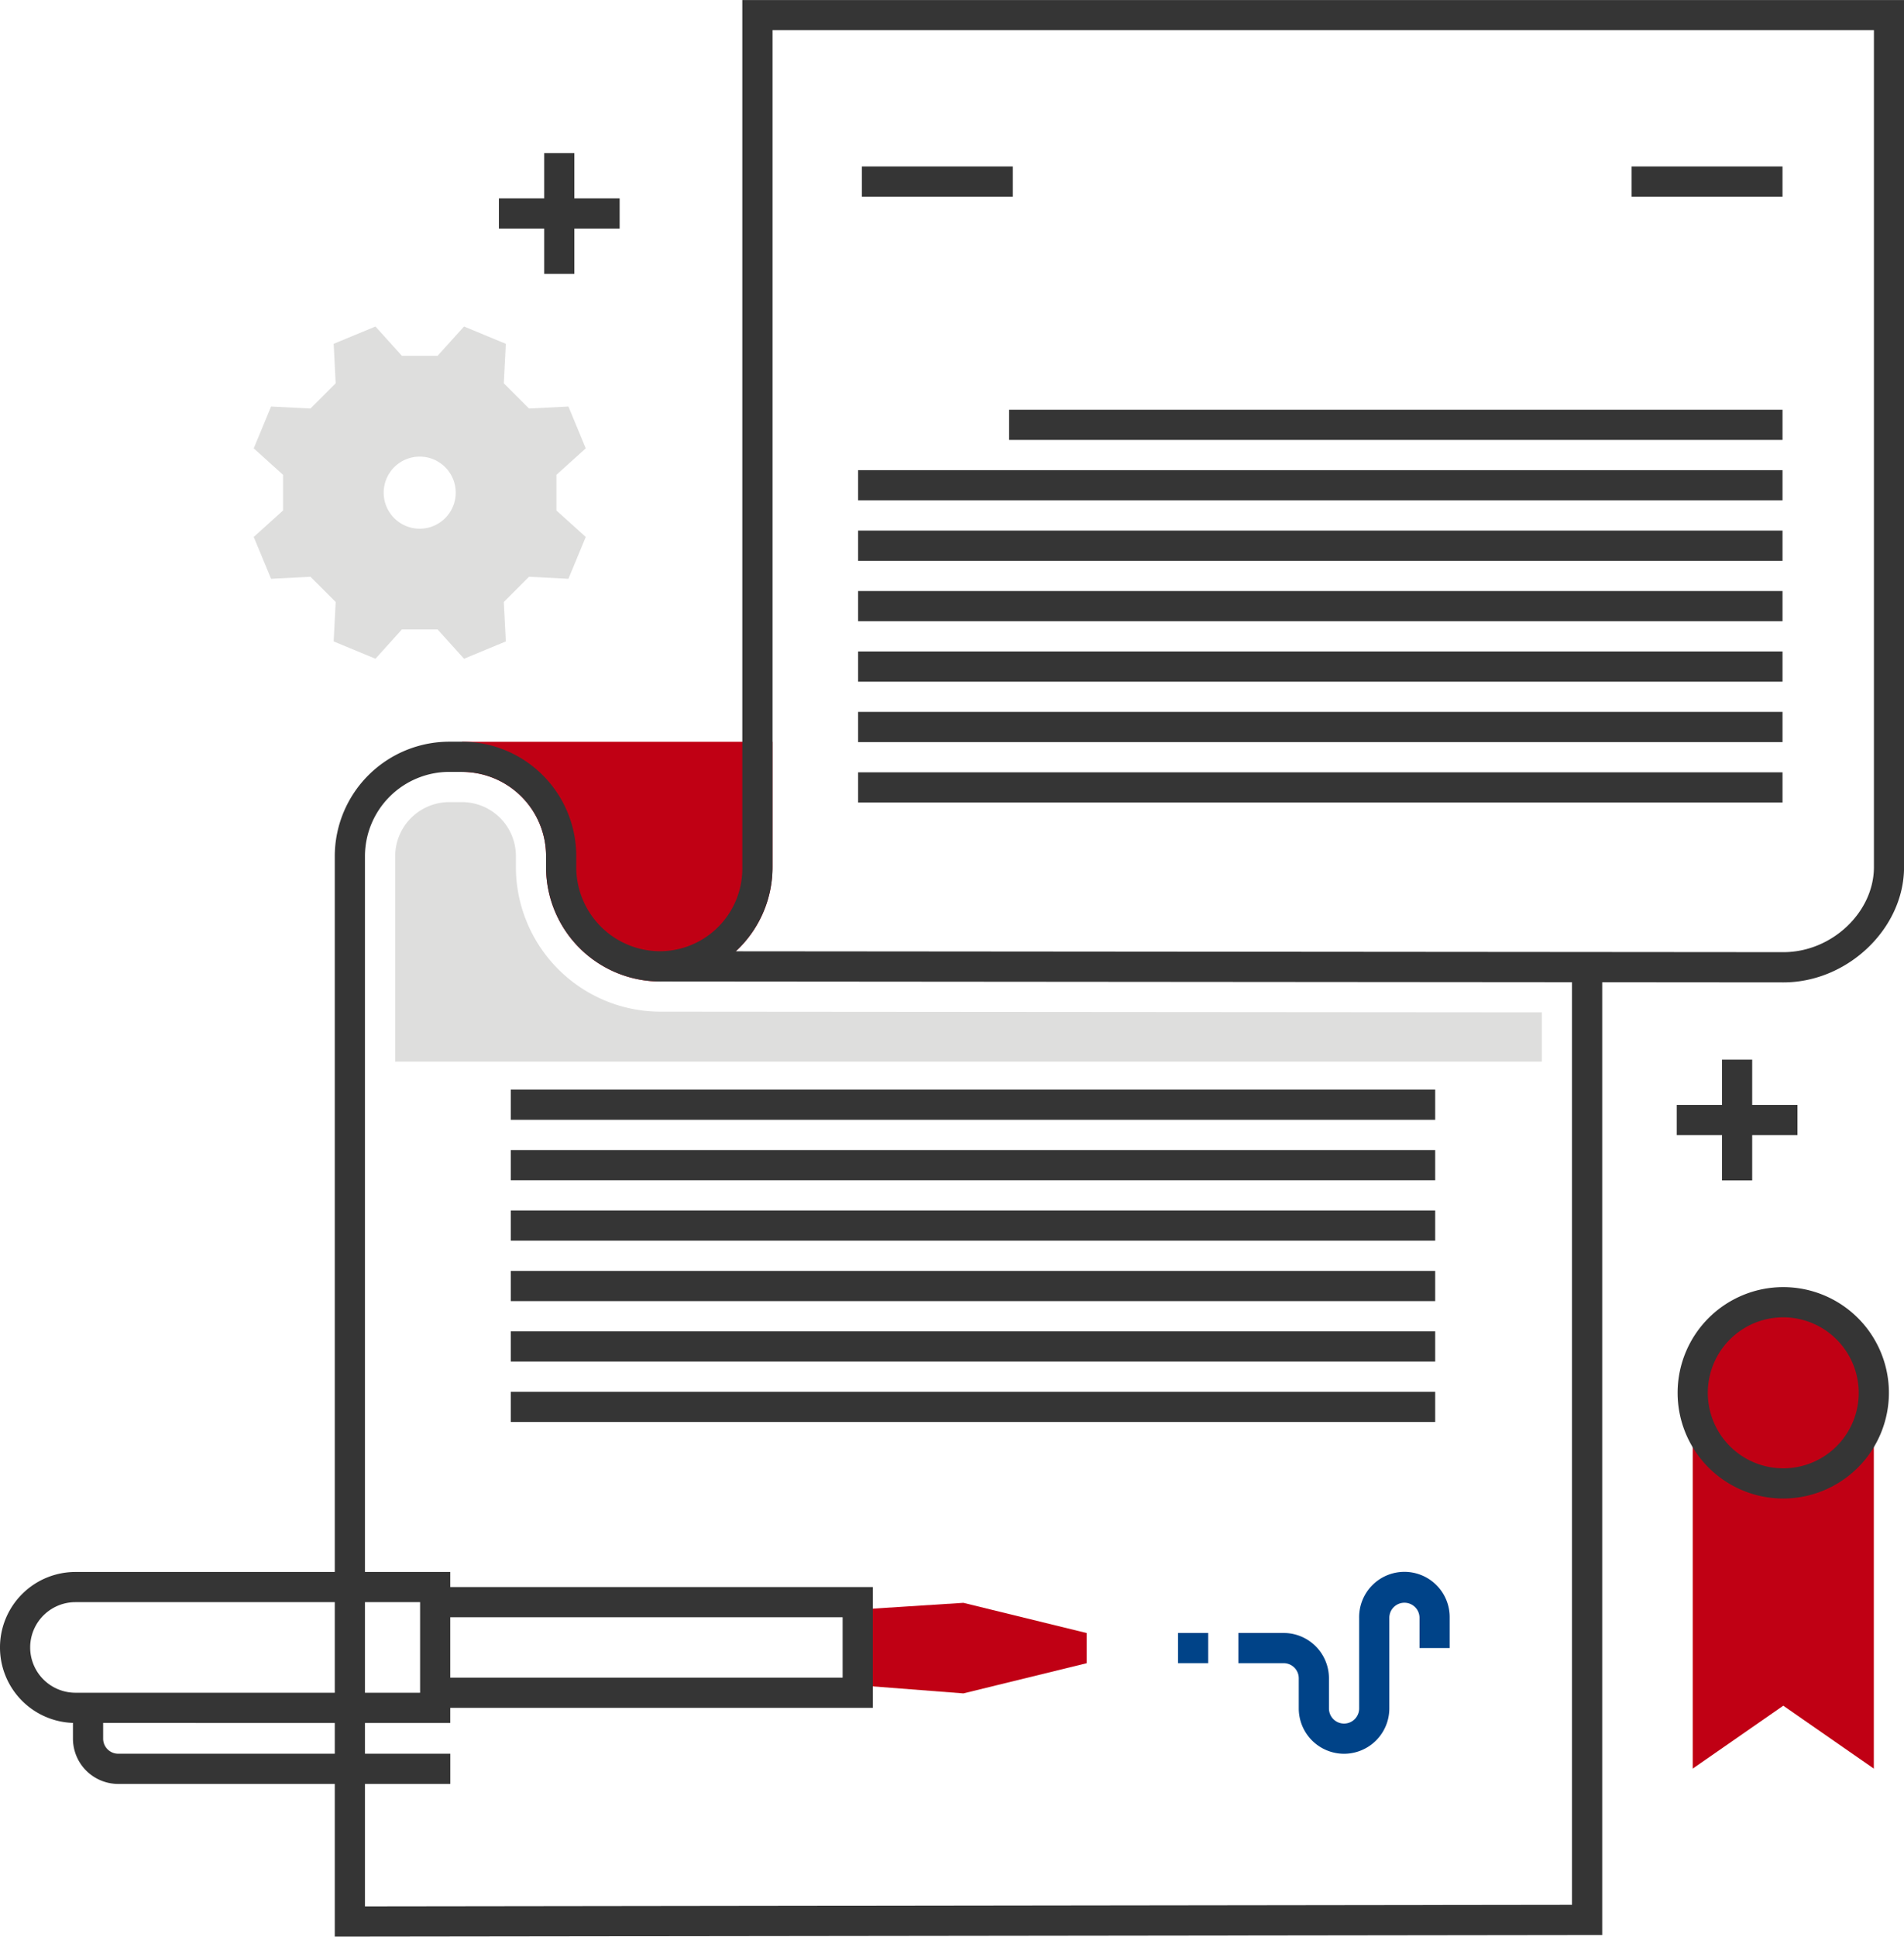
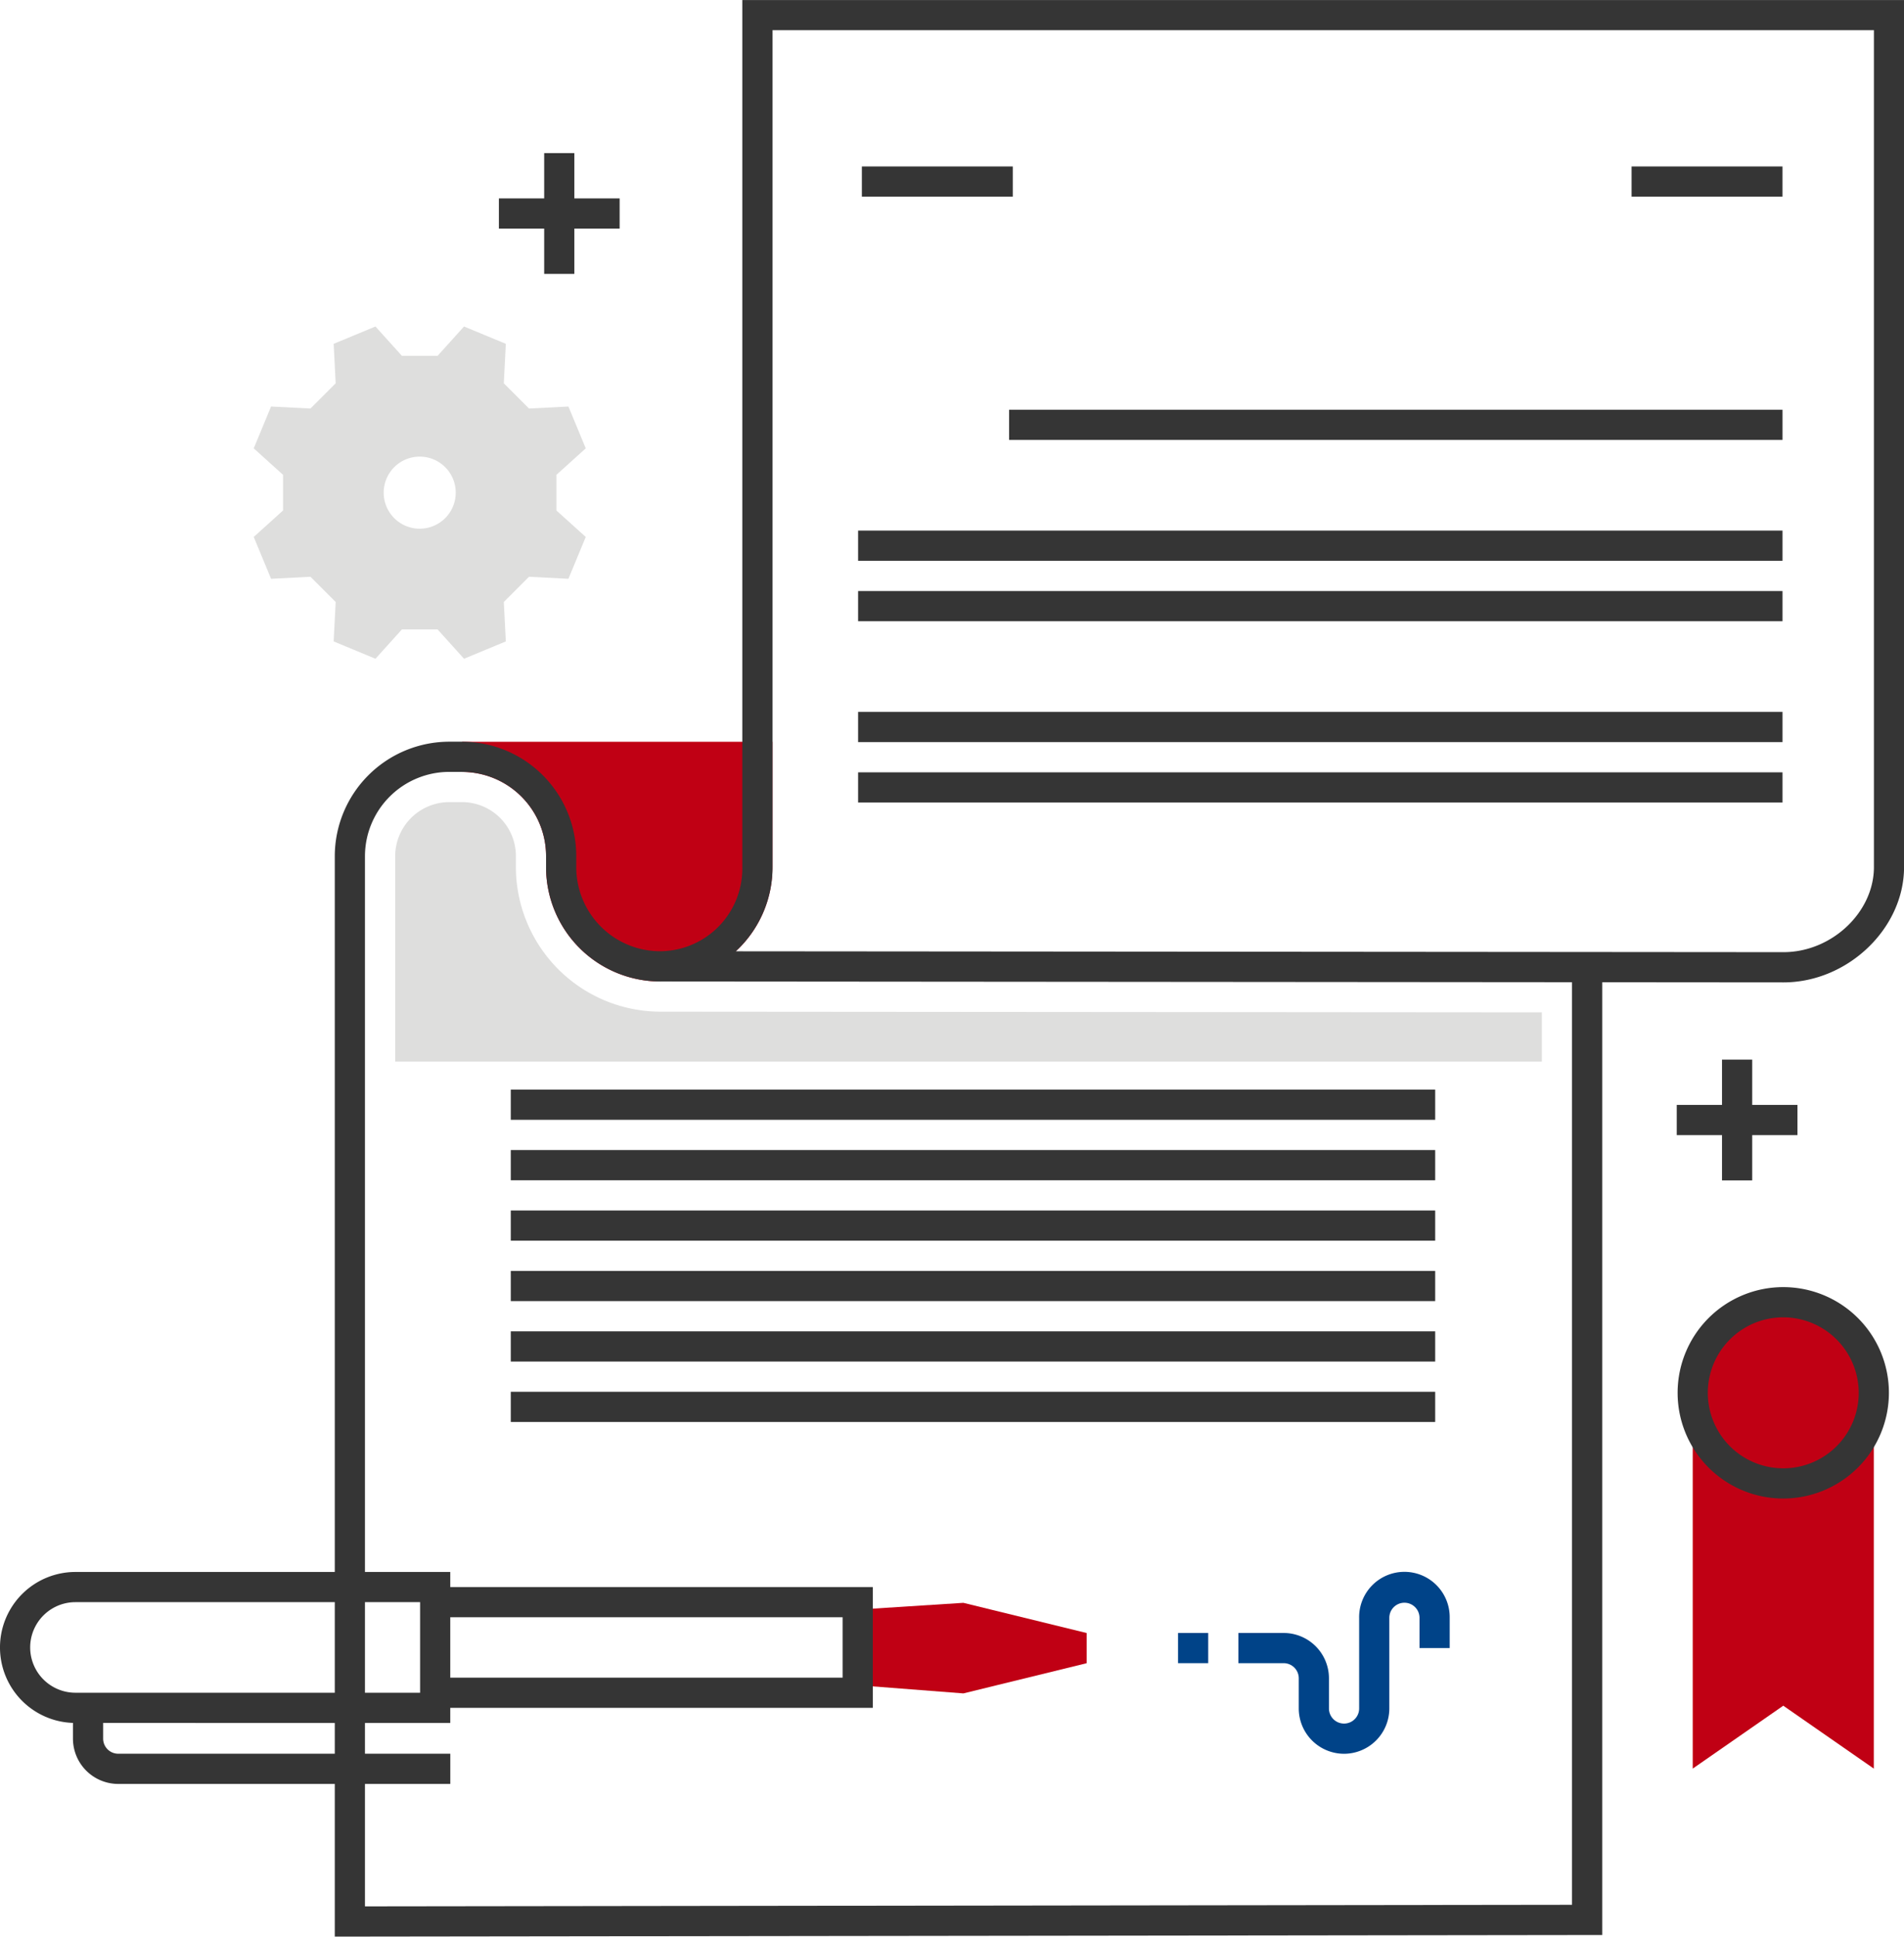
<svg xmlns="http://www.w3.org/2000/svg" id="Group_1108" data-name="Group 1108" width="168.833" height="171.637" viewBox="0 0 168.833 171.637">
  <g id="Group_23" data-name="Group 23" transform="translate(22.497 28.942)">
    <g id="Group_22" data-name="Group 22">
      <g id="Group_21" data-name="Group 21">
        <g id="Group_20" data-name="Group 20">
          <path id="Path_392" data-name="Path 392" d="M1156.959,265.632l2.6-2.346c-.767-1.851-.768-1.856-1.536-3.707l-3.494.178-2.236-2.235.179-3.5-3.707-1.535-2.346,2.6h-3.161l-2.346-2.6-3.707,1.535.179,3.5-2.236,2.235-3.494-.178-1.536,3.707,2.6,2.346v3.161l-2.6,2.345c.767,1.852.77,1.856,1.536,3.708l3.494-.179,2.236,2.236-.179,3.494,3.707,1.536,2.346-2.6h3.161l2.346,2.6,3.707-1.536-.179-3.494,2.236-2.236,3.494.179c.768-1.852.769-1.856,1.536-3.708l-2.6-2.345Zm-12.123,4.775a3.194,3.194,0,1,1,3.194-3.194A3.195,3.195,0,0,1,1144.836,270.407Z" transform="translate(-1130.116 -252.492)" fill="#dededd" />
        </g>
      </g>
    </g>
  </g>
  <g id="Group_45" data-name="Group 45" transform="translate(0 139.317)">
    <g id="Group_29" data-name="Group 29" transform="translate(76.056 2.732)">
      <g id="Group_28" data-name="Group 28">
        <g id="Group_27" data-name="Group 27">
          <g id="Group_26" data-name="Group 26">
            <g id="Group_25" data-name="Group 25">
              <g id="Group_24" data-name="Group 24">
                <path id="Path_393" data-name="Path 393" d="M1170.139,337.616l9.368-.6,10.932,2.676v2.676l-10.932,2.675-9.368-.725Z" transform="translate(-1170.139 -337.012)" fill="#c00014" />
              </g>
            </g>
          </g>
        </g>
      </g>
    </g>
    <g id="Group_35" data-name="Group 35" transform="translate(38.589 1.338)">
      <g id="Group_34" data-name="Group 34">
        <g id="Group_33" data-name="Group 33">
          <g id="Group_32" data-name="Group 32">
            <g id="Group_31" data-name="Group 31">
              <g id="Group_30" data-name="Group 30">
                <path id="Path_394" data-name="Path 394" d="M1180.947,346.677h-38.806V344h36.129v-5.353h-36.129v-2.676h38.806Z" transform="translate(-1142.141 -335.971)" fill="#353535" />
              </g>
            </g>
          </g>
        </g>
      </g>
    </g>
    <g id="Group_40" data-name="Group 40">
      <g id="Group_39" data-name="Group 39">
        <g id="Group_38" data-name="Group 38">
          <g id="Group_37" data-name="Group 37">
            <g id="Group_36" data-name="Group 36">
              <path id="Path_395" data-name="Path 395" d="M1119.995,348.353a6.69,6.69,0,0,1,0-13.381h33.237v13.382Zm30.561-10.706h-30.561a4.014,4.014,0,0,0,0,8.028h30.561Z" transform="translate(-1113.305 -334.971)" fill="#353535" />
            </g>
          </g>
        </g>
      </g>
    </g>
    <g id="Group_44" data-name="Group 44" transform="translate(6.47 12.099)">
      <g id="Group_43" data-name="Group 43">
        <g id="Group_42" data-name="Group 42">
          <g id="Group_41" data-name="Group 41">
            <path id="Path_396" data-name="Path 396" d="M1151.6,350.7h-29.446a4.019,4.019,0,0,1-4.015-4.015v-2.676h2.677v2.676a1.34,1.34,0,0,0,1.338,1.338H1151.6Z" transform="translate(-1118.14 -344.012)" fill="#353535" />
          </g>
        </g>
      </g>
    </g>
  </g>
  <g id="Group_49" data-name="Group 49" transform="translate(40.981 67.074)">
    <g id="Group_48" data-name="Group 48">
      <g id="Group_47" data-name="Group 47">
        <g id="Group_46" data-name="Group 46">
          <path id="Path_397" data-name="Path 397" d="M1144.134,280.987H1170.1v9.772a8.7,8.7,0,0,1-8.688,8.8h.046a8.761,8.761,0,0,1-8.754-8.8v-.969a8.784,8.784,0,0,0-8.779-8.8Z" transform="translate(-1143.929 -280.987)" fill="#c00014" />
        </g>
      </g>
    </g>
  </g>
  <g id="Group_53" data-name="Group 53" transform="translate(40.981 65.736)">
    <g id="Group_52" data-name="Group 52">
      <g id="Group_51" data-name="Group 51">
        <g id="Group_50" data-name="Group 50">
          <path id="Path_398" data-name="Path 398" d="M1161.462,301.235h-.046A10.128,10.128,0,0,1,1151.37,291.1v-.969a7.461,7.461,0,0,0-7.441-7.465v-2.676h27.514V291.1a10.1,10.1,0,0,1-9.981,10.138Zm-10.691-18.572a10.137,10.137,0,0,1,3.275,7.465v.969a7.448,7.448,0,0,0,7.394,7.462,7.33,7.33,0,0,0,7.327-7.462v-8.433Z" transform="translate(-1143.929 -279.987)" fill="#c00014" />
        </g>
      </g>
    </g>
  </g>
  <g id="Group_57" data-name="Group 57" transform="translate(29.686 0)">
    <g id="Group_56" data-name="Group 56">
      <g id="Group_55" data-name="Group 55">
        <g id="Group_54" data-name="Group 54">
          <path id="Path_399" data-name="Path 399" d="M1135.488,402.5v-95.76a10.163,10.163,0,0,1,10.161-10.141h1.135a10.14,10.14,0,0,1,10.116,10.141v.967a7.451,7.451,0,0,0,7.4,7.463,7.328,7.328,0,0,0,7.325-7.463V230.868l103.015,0V307.71c0,5.445-5,10.221-10.7,10.221l-16.065-.013v84.439Zm10.161-103.225a7.483,7.483,0,0,0-7.485,7.465v93.08l107.032-.139V317.915l-80.926-.066a10.129,10.129,0,0,1-10.047-10.14v-.967a7.459,7.459,0,0,0-7.439-7.465Zm25.4,15.9,92.9.076c4.271,0,8.019-3.526,8.019-7.545V233.541l-97.662,0V307.71A10.161,10.161,0,0,1,1171.044,315.178Z" transform="translate(-1135.488 -230.865)" fill="#353535" />
        </g>
      </g>
    </g>
  </g>
  <g id="Group_61" data-name="Group 61" transform="translate(35.04 71.089)">
    <g id="Group_60" data-name="Group 60">
      <g id="Group_59" data-name="Group 59">
        <g id="Group_58" data-name="Group 58">
          <path id="Path_400" data-name="Path 400" d="M1162.915,302.559a12.834,12.834,0,0,1-12.72-12.815v-.969a4.781,4.781,0,0,0-4.764-4.788H1144.3a4.8,4.8,0,0,0-4.808,4.788v18.212h101.677V302.62Z" transform="translate(-1139.489 -283.987)" fill="#dededd" />
        </g>
      </g>
    </g>
  </g>
  <g id="Group_65" data-name="Group 65" transform="translate(144.677 14.753)">
    <g id="Group_64" data-name="Group 64">
      <g id="Group_63" data-name="Group 63">
        <g id="Group_62" data-name="Group 62">
          <rect id="Rectangle_51" data-name="Rectangle 51" width="13.382" height="2.676" fill="#353535" />
        </g>
      </g>
    </g>
  </g>
  <g id="Group_69" data-name="Group 69" transform="translate(76.09 63.093)">
    <g id="Group_68" data-name="Group 68">
      <g id="Group_67" data-name="Group 67">
        <g id="Group_66" data-name="Group 66">
          <rect id="Rectangle_52" data-name="Rectangle 52" width="81.97" height="2.676" fill="#353535" />
        </g>
      </g>
    </g>
  </g>
  <g id="Group_73" data-name="Group 73" transform="translate(76.09 68.449)">
    <g id="Group_72" data-name="Group 72">
      <g id="Group_71" data-name="Group 71">
        <g id="Group_70" data-name="Group 70">
          <rect id="Rectangle_53" data-name="Rectangle 53" width="81.97" height="2.676" fill="#353535" />
        </g>
      </g>
    </g>
  </g>
  <g id="Group_77" data-name="Group 77" transform="translate(76.424 14.753)">
    <g id="Group_76" data-name="Group 76">
      <g id="Group_75" data-name="Group 75">
        <g id="Group_74" data-name="Group 74">
          <rect id="Rectangle_54" data-name="Rectangle 54" width="13.382" height="2.676" fill="#353535" />
        </g>
      </g>
    </g>
  </g>
  <g id="Group_81" data-name="Group 81" transform="translate(45.292 96.569)">
    <g id="Group_80" data-name="Group 80">
      <g id="Group_79" data-name="Group 79">
        <g id="Group_78" data-name="Group 78">
          <rect id="Rectangle_55" data-name="Rectangle 55" width="81.97" height="2.676" fill="#353535" />
        </g>
      </g>
    </g>
  </g>
  <g id="Group_85" data-name="Group 85" transform="translate(45.292 101.925)">
    <g id="Group_84" data-name="Group 84">
      <g id="Group_83" data-name="Group 83">
        <g id="Group_82" data-name="Group 82">
          <rect id="Rectangle_56" data-name="Rectangle 56" width="81.97" height="2.676" fill="#353535" />
        </g>
      </g>
    </g>
  </g>
  <g id="Group_89" data-name="Group 89" transform="translate(45.292 107.281)">
    <g id="Group_88" data-name="Group 88">
      <g id="Group_87" data-name="Group 87">
        <g id="Group_86" data-name="Group 86">
          <rect id="Rectangle_57" data-name="Rectangle 57" width="81.97" height="2.676" fill="#353535" />
        </g>
      </g>
    </g>
  </g>
  <g id="Group_93" data-name="Group 93" transform="translate(45.292 112.637)">
    <g id="Group_92" data-name="Group 92">
      <g id="Group_91" data-name="Group 91">
        <g id="Group_90" data-name="Group 90">
          <rect id="Rectangle_58" data-name="Rectangle 58" width="81.97" height="2.676" fill="#353535" />
        </g>
      </g>
    </g>
  </g>
  <g id="Group_97" data-name="Group 97" transform="translate(45.292 117.993)">
    <g id="Group_96" data-name="Group 96">
      <g id="Group_95" data-name="Group 95">
        <g id="Group_94" data-name="Group 94">
          <rect id="Rectangle_59" data-name="Rectangle 59" width="81.97" height="2.676" fill="#353535" />
        </g>
      </g>
    </g>
  </g>
  <g id="Group_101" data-name="Group 101" transform="translate(45.292 123.349)">
    <g id="Group_100" data-name="Group 100">
      <g id="Group_99" data-name="Group 99">
        <g id="Group_98" data-name="Group 98">
          <rect id="Rectangle_60" data-name="Rectangle 60" width="81.97" height="2.676" fill="#353535" />
        </g>
      </g>
    </g>
  </g>
  <g id="Group_105" data-name="Group 105" transform="translate(76.09 52.381)">
    <g id="Group_104" data-name="Group 104">
      <g id="Group_103" data-name="Group 103">
        <g id="Group_102" data-name="Group 102">
          <rect id="Rectangle_61" data-name="Rectangle 61" width="81.97" height="2.676" fill="#353535" />
        </g>
      </g>
    </g>
  </g>
  <g id="Group_114" data-name="Group 114" transform="translate(44.239 13.569)">
    <g id="Group_109" data-name="Group 109" transform="translate(4.015)">
      <g id="Group_108" data-name="Group 108">
        <g id="Group_107" data-name="Group 107">
          <g id="Group_106" data-name="Group 106">
            <rect id="Rectangle_62" data-name="Rectangle 62" width="2.676" height="10.706" fill="#353535" />
          </g>
        </g>
      </g>
    </g>
    <g id="Group_113" data-name="Group 113" transform="translate(0 4.015)">
      <g id="Group_112" data-name="Group 112">
        <g id="Group_111" data-name="Group 111">
          <g id="Group_110" data-name="Group 110">
            <rect id="Rectangle_63" data-name="Rectangle 63" width="10.706" height="2.676" fill="#353535" />
          </g>
        </g>
      </g>
    </g>
  </g>
  <g id="Group_123" data-name="Group 123" transform="translate(104.459 139.371)">
    <g id="Group_118" data-name="Group 118" transform="translate(5.353)">
      <g id="Group_117" data-name="Group 117">
        <g id="Group_116" data-name="Group 116">
          <g id="Group_115" data-name="Group 115">
            <path id="Path_401" data-name="Path 401" d="M1204.731,351.072a4.02,4.02,0,0,1-4.015-4.015v-2.676a1.339,1.339,0,0,0-1.338-1.338h-4.015v-2.677h4.015a4.019,4.019,0,0,1,4.015,4.015v2.676a1.338,1.338,0,0,0,2.677,0v-8.031a4.015,4.015,0,1,1,8.029,0V341.7h-2.676v-2.676a1.338,1.338,0,0,0-2.677,0v8.031A4.02,4.02,0,0,1,1204.731,351.072Z" transform="translate(-1195.363 -335.012)" fill="#004388" />
          </g>
        </g>
      </g>
    </g>
    <g id="Group_122" data-name="Group 122" transform="translate(0 5.354)">
      <g id="Group_121" data-name="Group 121">
        <g id="Group_120" data-name="Group 120">
          <g id="Group_119" data-name="Group 119">
            <rect id="Rectangle_64" data-name="Rectangle 64" width="2.676" height="2.676" fill="#004388" />
          </g>
        </g>
      </g>
    </g>
  </g>
  <g id="Group_132" data-name="Group 132" transform="translate(148.681 93.91)">
    <g id="Group_127" data-name="Group 127" transform="translate(4.015)">
      <g id="Group_126" data-name="Group 126">
        <g id="Group_125" data-name="Group 125">
          <g id="Group_124" data-name="Group 124">
            <rect id="Rectangle_65" data-name="Rectangle 65" width="2.676" height="10.706" fill="#353535" />
          </g>
        </g>
      </g>
    </g>
    <g id="Group_131" data-name="Group 131" transform="translate(0 4.015)">
      <g id="Group_130" data-name="Group 130">
        <g id="Group_129" data-name="Group 129">
          <g id="Group_128" data-name="Group 128">
            <rect id="Rectangle_66" data-name="Rectangle 66" width="10.706" height="2.676" fill="#353535" />
          </g>
        </g>
      </g>
    </g>
  </g>
  <g id="Group_136" data-name="Group 136" transform="translate(76.09 41.669)">
    <g id="Group_135" data-name="Group 135">
      <g id="Group_134" data-name="Group 134">
        <g id="Group_133" data-name="Group 133">
-           <rect id="Rectangle_67" data-name="Rectangle 67" width="81.97" height="2.676" fill="#353535" />
-         </g>
+           </g>
      </g>
    </g>
  </g>
  <g id="Group_140" data-name="Group 140" transform="translate(76.09 47.025)">
    <g id="Group_139" data-name="Group 139">
      <g id="Group_138" data-name="Group 138">
        <g id="Group_137" data-name="Group 137">
          <rect id="Rectangle_68" data-name="Rectangle 68" width="81.97" height="2.676" fill="#353535" />
        </g>
      </g>
    </g>
  </g>
  <g id="Group_144" data-name="Group 144" transform="translate(89.48 36.313)">
    <g id="Group_143" data-name="Group 143">
      <g id="Group_142" data-name="Group 142">
        <g id="Group_141" data-name="Group 141">
          <rect id="Rectangle_69" data-name="Rectangle 69" width="68.58" height="2.676" fill="#353535" />
        </g>
      </g>
    </g>
  </g>
  <g id="Group_153" data-name="Group 153" transform="translate(148.76 114.074)">
    <g id="Group_148" data-name="Group 148" transform="translate(1.338 1.852)">
      <g id="Group_147" data-name="Group 147">
        <g id="Group_146" data-name="Group 146">
          <g id="Group_145" data-name="Group 145">
            <path id="Path_402" data-name="Path 402" d="M1241.527,358.312l-8.029-5.576-8.029,5.576v-32.79a8.029,8.029,0,0,1,8.029-8.029h0a8.03,8.03,0,0,1,8.029,8.029Z" transform="translate(-1225.468 -317.492)" fill="#c00014" />
          </g>
        </g>
      </g>
    </g>
    <g id="Group_152" data-name="Group 152">
      <g id="Group_151" data-name="Group 151">
        <g id="Group_150" data-name="Group 150">
          <g id="Group_149" data-name="Group 149">
            <path id="Path_403" data-name="Path 403" d="M1233.835,334.843a9.368,9.368,0,1,1,9.368-9.367A9.378,9.378,0,0,1,1233.835,334.843Zm0-16.059a6.691,6.691,0,1,0,6.691,6.691A6.7,6.7,0,0,0,1233.835,318.784Z" transform="translate(-1224.468 -316.108)" fill="#353535" />
          </g>
        </g>
      </g>
    </g>
  </g>
  <g id="Group_157" data-name="Group 157" transform="translate(76.09 57.737)">
    <g id="Group_156" data-name="Group 156">
      <g id="Group_155" data-name="Group 155">
        <g id="Group_154" data-name="Group 154">
-           <rect id="Rectangle_70" data-name="Rectangle 70" width="81.97" height="2.676" fill="#353535" />
-         </g>
+           </g>
      </g>
    </g>
  </g>
</svg>